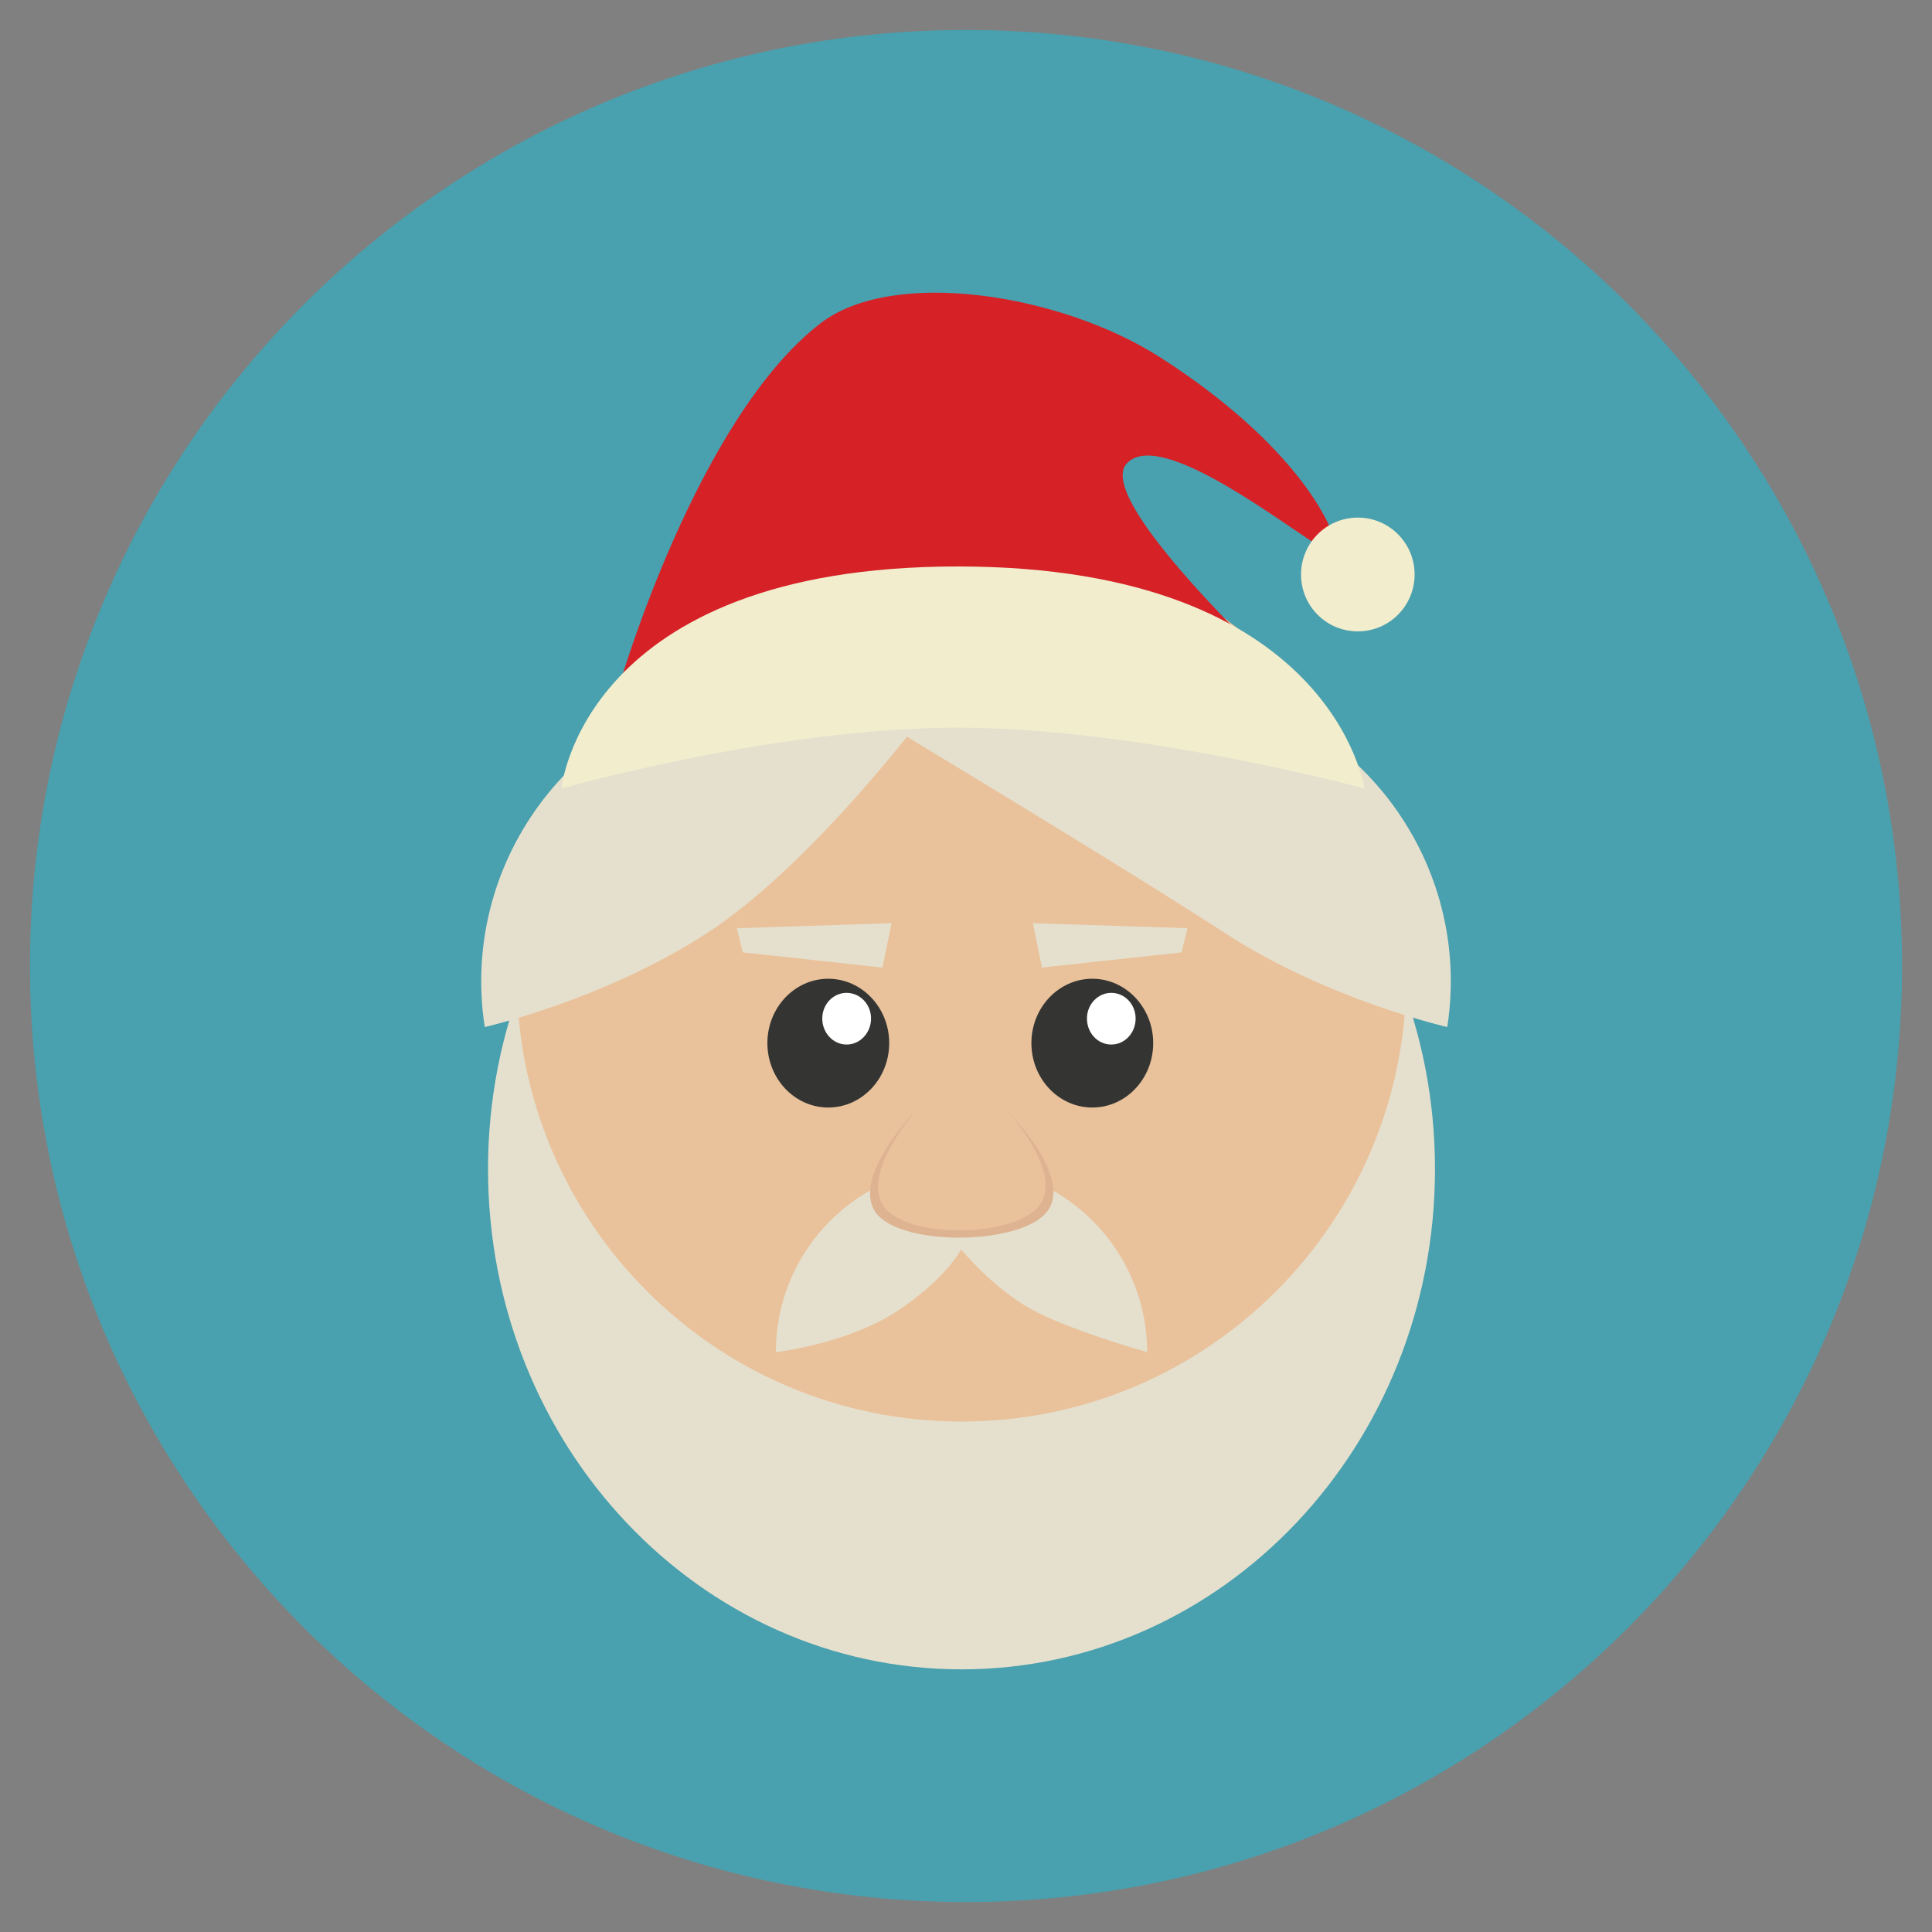
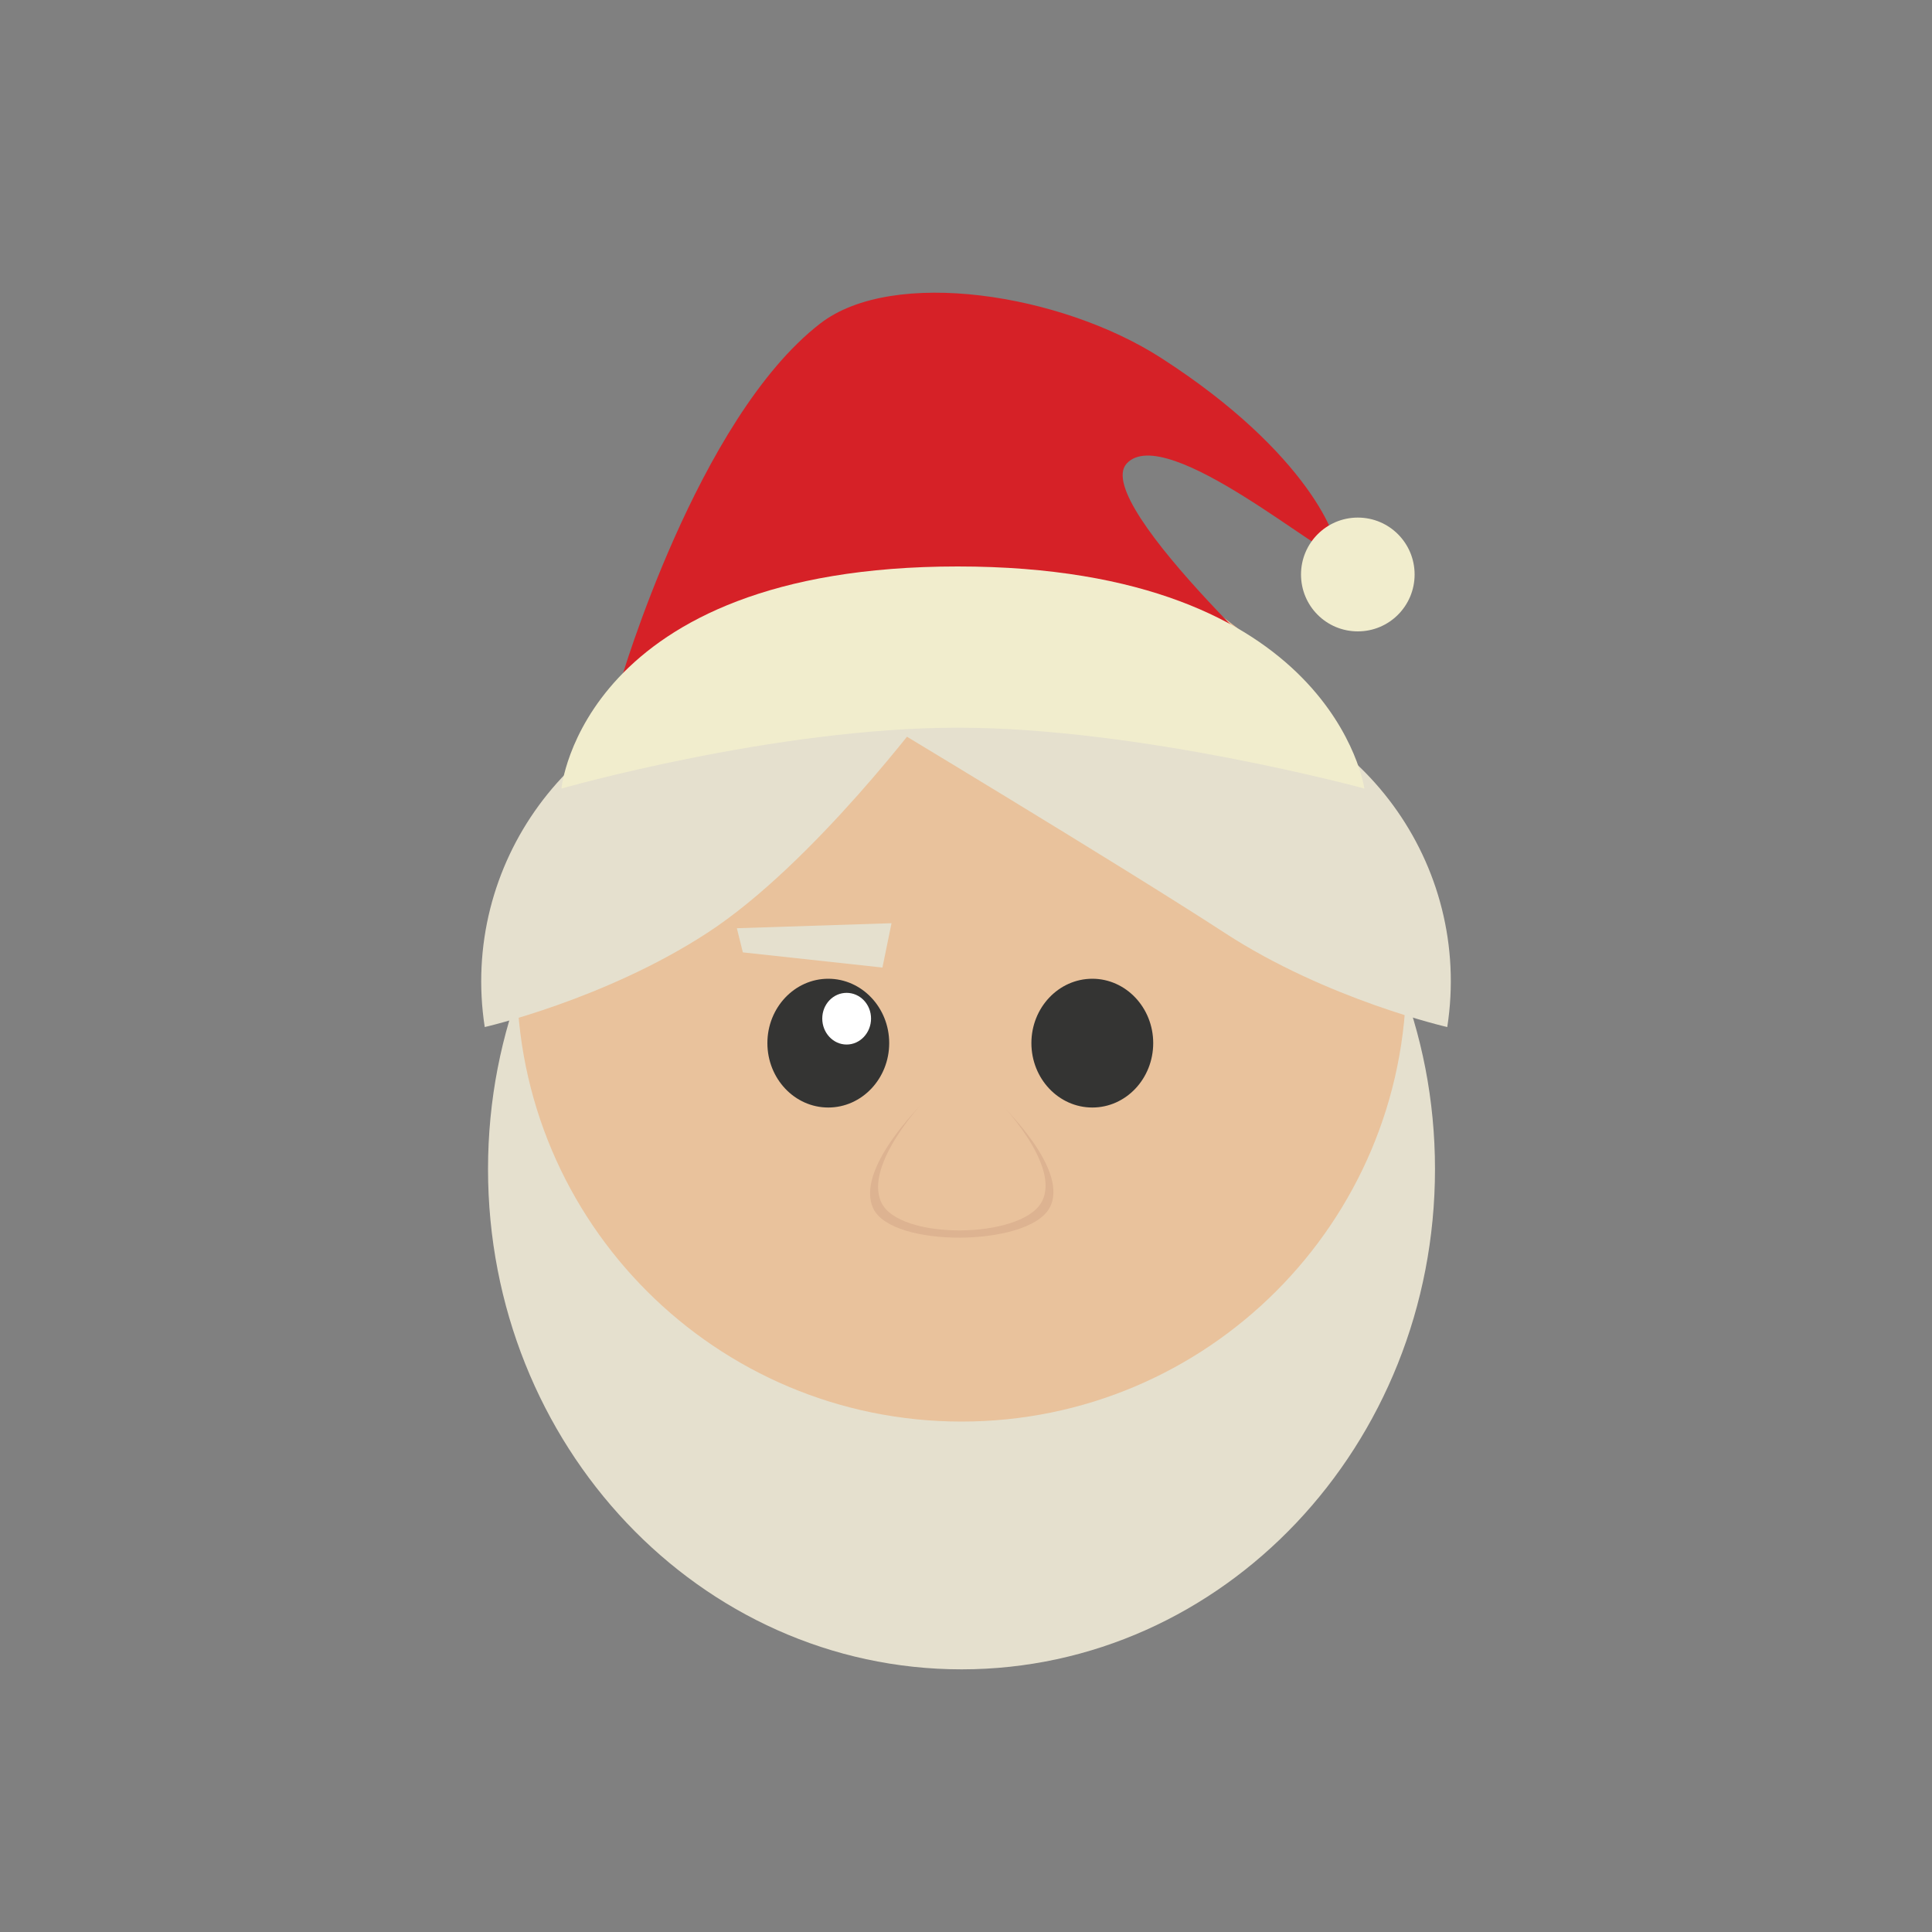
<svg xmlns="http://www.w3.org/2000/svg" version="1.1" id="Layer_1" x="0px" y="0px" width="20px" height="20px" viewBox="0 0 20 20" enable-background="new 0 0 20 20" xml:space="preserve">
  <rect x="0" y="0" width="20" height="20" fill="#808080" stroke="none" />
  <g>
-     <path fill="#49A0AE" d="M19.69,10c0,5.352-4.339,9.69-9.69,9.69S0.31,15.352,0.31,10c0-5.351,4.339-9.69,9.69-9.69   S19.69,4.648,19.69,10z" />
    <path fill="#E5E0CE" d="M14.855,12.102c0,2.861-2.194,5.179-4.901,5.179c-2.708,0-4.902-2.317-4.902-5.179   c0-2.858,2.194-5.176,4.902-5.176C12.661,6.926,14.855,9.243,14.855,12.102z" />
    <path fill="#E9C29C" d="M14.558,10.112c0,2.544-2.062,4.604-4.604,4.604c-2.543,0-4.604-2.061-4.604-4.604   c0-2.541,2.061-4.603,4.604-4.603C12.496,5.51,14.558,7.571,14.558,10.112z" />
    <path fill="#E5E0CE" d="M9.61,7.343c0,0-1.188,1.599-2.288,2.314c-1.06,0.691-2.304,0.975-2.304,0.975   C4.758,8.947,5.913,7.37,7.599,7.109C9.283,6.849,9.61,7.342,9.61,7.343L9.61,7.343z" />
    <path fill="#E5E0CE" d="M9.008,7.397c0,0,2.57,1.544,3.67,2.26c1.06,0.691,2.304,0.975,2.304,0.975   c0.261-1.685-0.895-3.262-2.58-3.522S9.008,7.397,9.008,7.397z" />
    <path fill="#343433" d="M9.205,10.798c0,0.368-0.283,0.667-0.631,0.667s-0.63-0.299-0.63-0.667c0-0.367,0.282-0.666,0.63-0.666   S9.205,10.431,9.205,10.798z" />
    <path fill="#343433" d="M11.938,10.798c0,0.368-0.282,0.667-0.63,0.667c-0.349,0-0.631-0.299-0.631-0.667   c0-0.367,0.282-0.666,0.631-0.666C11.655,10.132,11.938,10.431,11.938,10.798z" />
-     <path fill="#FFFFFF" d="M11.756,10.544c0,0.147-0.111,0.269-0.252,0.269s-0.252-0.121-0.252-0.269s0.114-0.266,0.252-0.266   C11.643,10.278,11.756,10.396,11.756,10.544z" />
    <path fill="#FFFFFF" d="M9.017,10.544c0,0.147-0.113,0.269-0.253,0.269c-0.139,0-0.252-0.121-0.252-0.269s0.113-0.266,0.252-0.266   C8.903,10.278,9.017,10.396,9.017,10.544z" />
-     <path fill="#E5E0CE" d="M11.875,13.997c0,0-0.833-0.233-1.227-0.46c-0.394-0.228-0.698-0.604-0.698-0.604s-0.155,0.306-0.67,0.644   c-0.515,0.336-1.248,0.42-1.248,0.42c0-1.062,0.859-1.921,1.921-1.921C11.014,12.076,11.874,12.936,11.875,13.997L11.875,13.997z" />
    <path fill="#D62127" d="M6.423,7.056l7.223,0.287c0,0-2.363-2.126-1.983-2.544c0.404-0.444,2.114,1.043,2.168,0.93   c0.055-0.113-0.281-1.04-1.812-2.024c-1.031-0.664-2.773-0.94-3.528-0.356C7.218,4.332,6.424,7.055,6.423,7.056L6.423,7.056z" />
    <path fill="#F1EDCD" d="M14.124,8.163c0,0-0.322-2.299-4.21-2.299S5.812,8.163,5.812,8.163s2.205-0.63,4.103-0.63   C11.811,7.533,14.124,8.163,14.124,8.163z" />
    <path fill="#F1EDCD" d="M14.644,5.947c0,0.325-0.262,0.589-0.588,0.589s-0.588-0.263-0.588-0.589c0-0.324,0.262-0.589,0.588-0.589   S14.644,5.622,14.644,5.947z" />
    <path fill="#E5E0CE" d="M7.628,9.609l0.062,0.25l1.445,0.157l0.094-0.459L7.628,9.609z" />
-     <path fill="#E5E0CE" d="M12.293,9.609l-0.062,0.25l-1.445,0.157l-0.093-0.459L12.293,9.609z" />
    <path fill="#DDB391" d="M10.355,11.426c0,0,0.739,0.697,0.504,1.088c-0.233,0.391-1.619,0.404-1.817,0s0.505-1.088,0.505-1.088   H10.355z" />
    <path fill="#E9C29C" d="M10.321,11.379c0,0,0.675,0.683,0.461,1.066s-1.479,0.396-1.66,0c-0.181-0.396,0.461-1.066,0.461-1.066   H10.321z" />
  </g>
</svg>